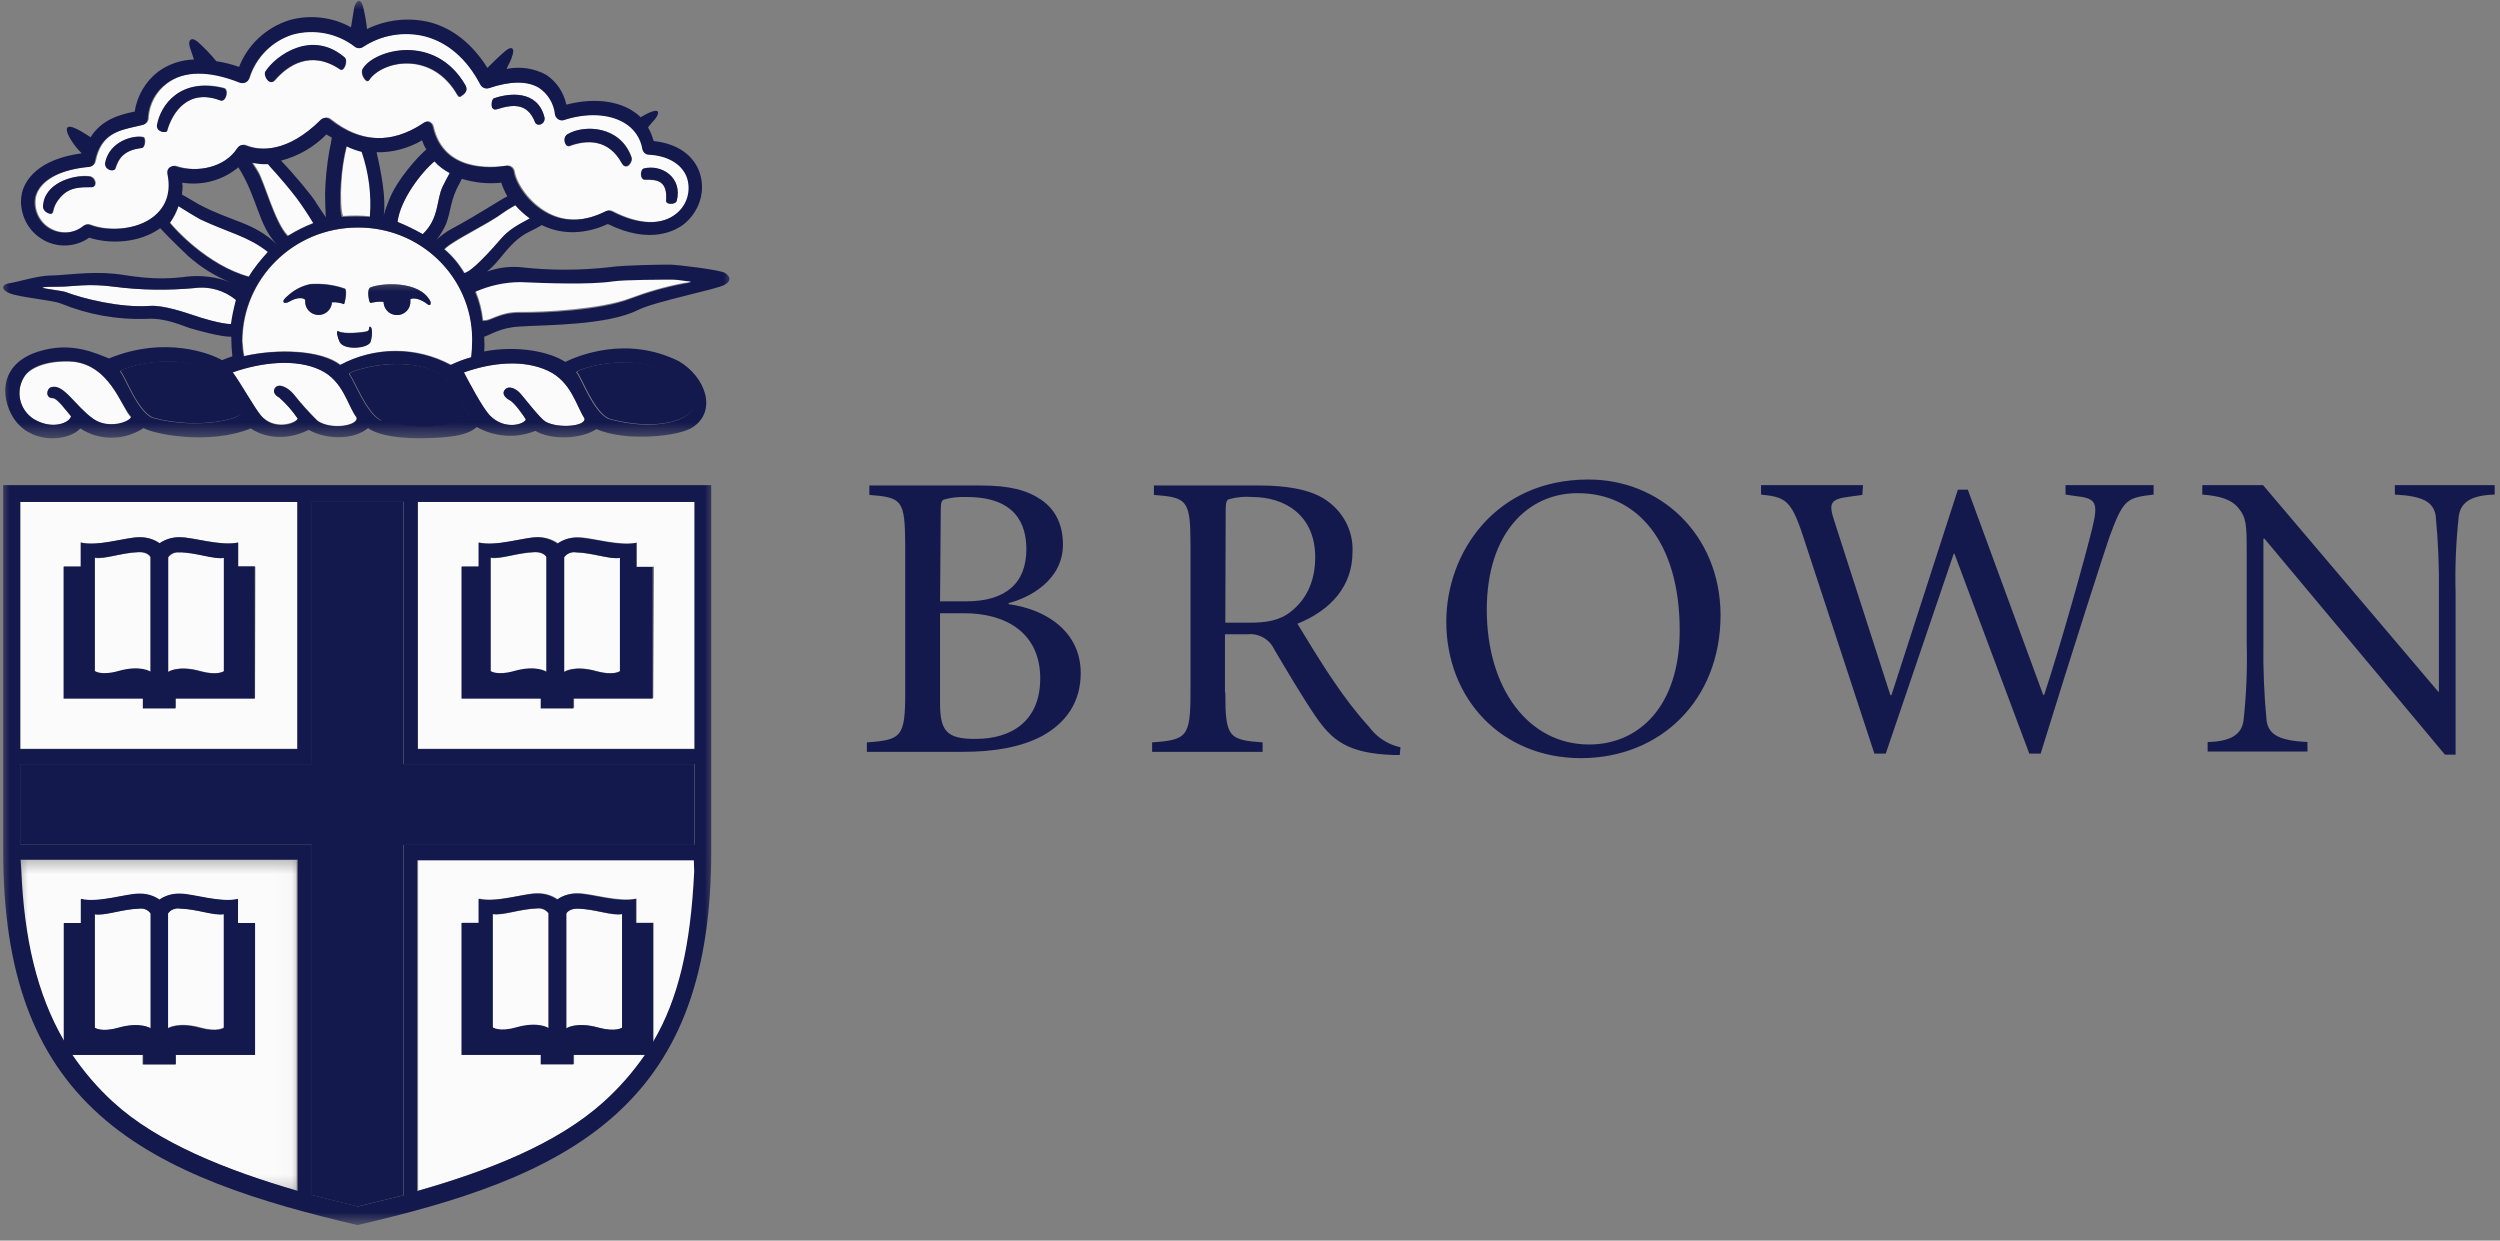
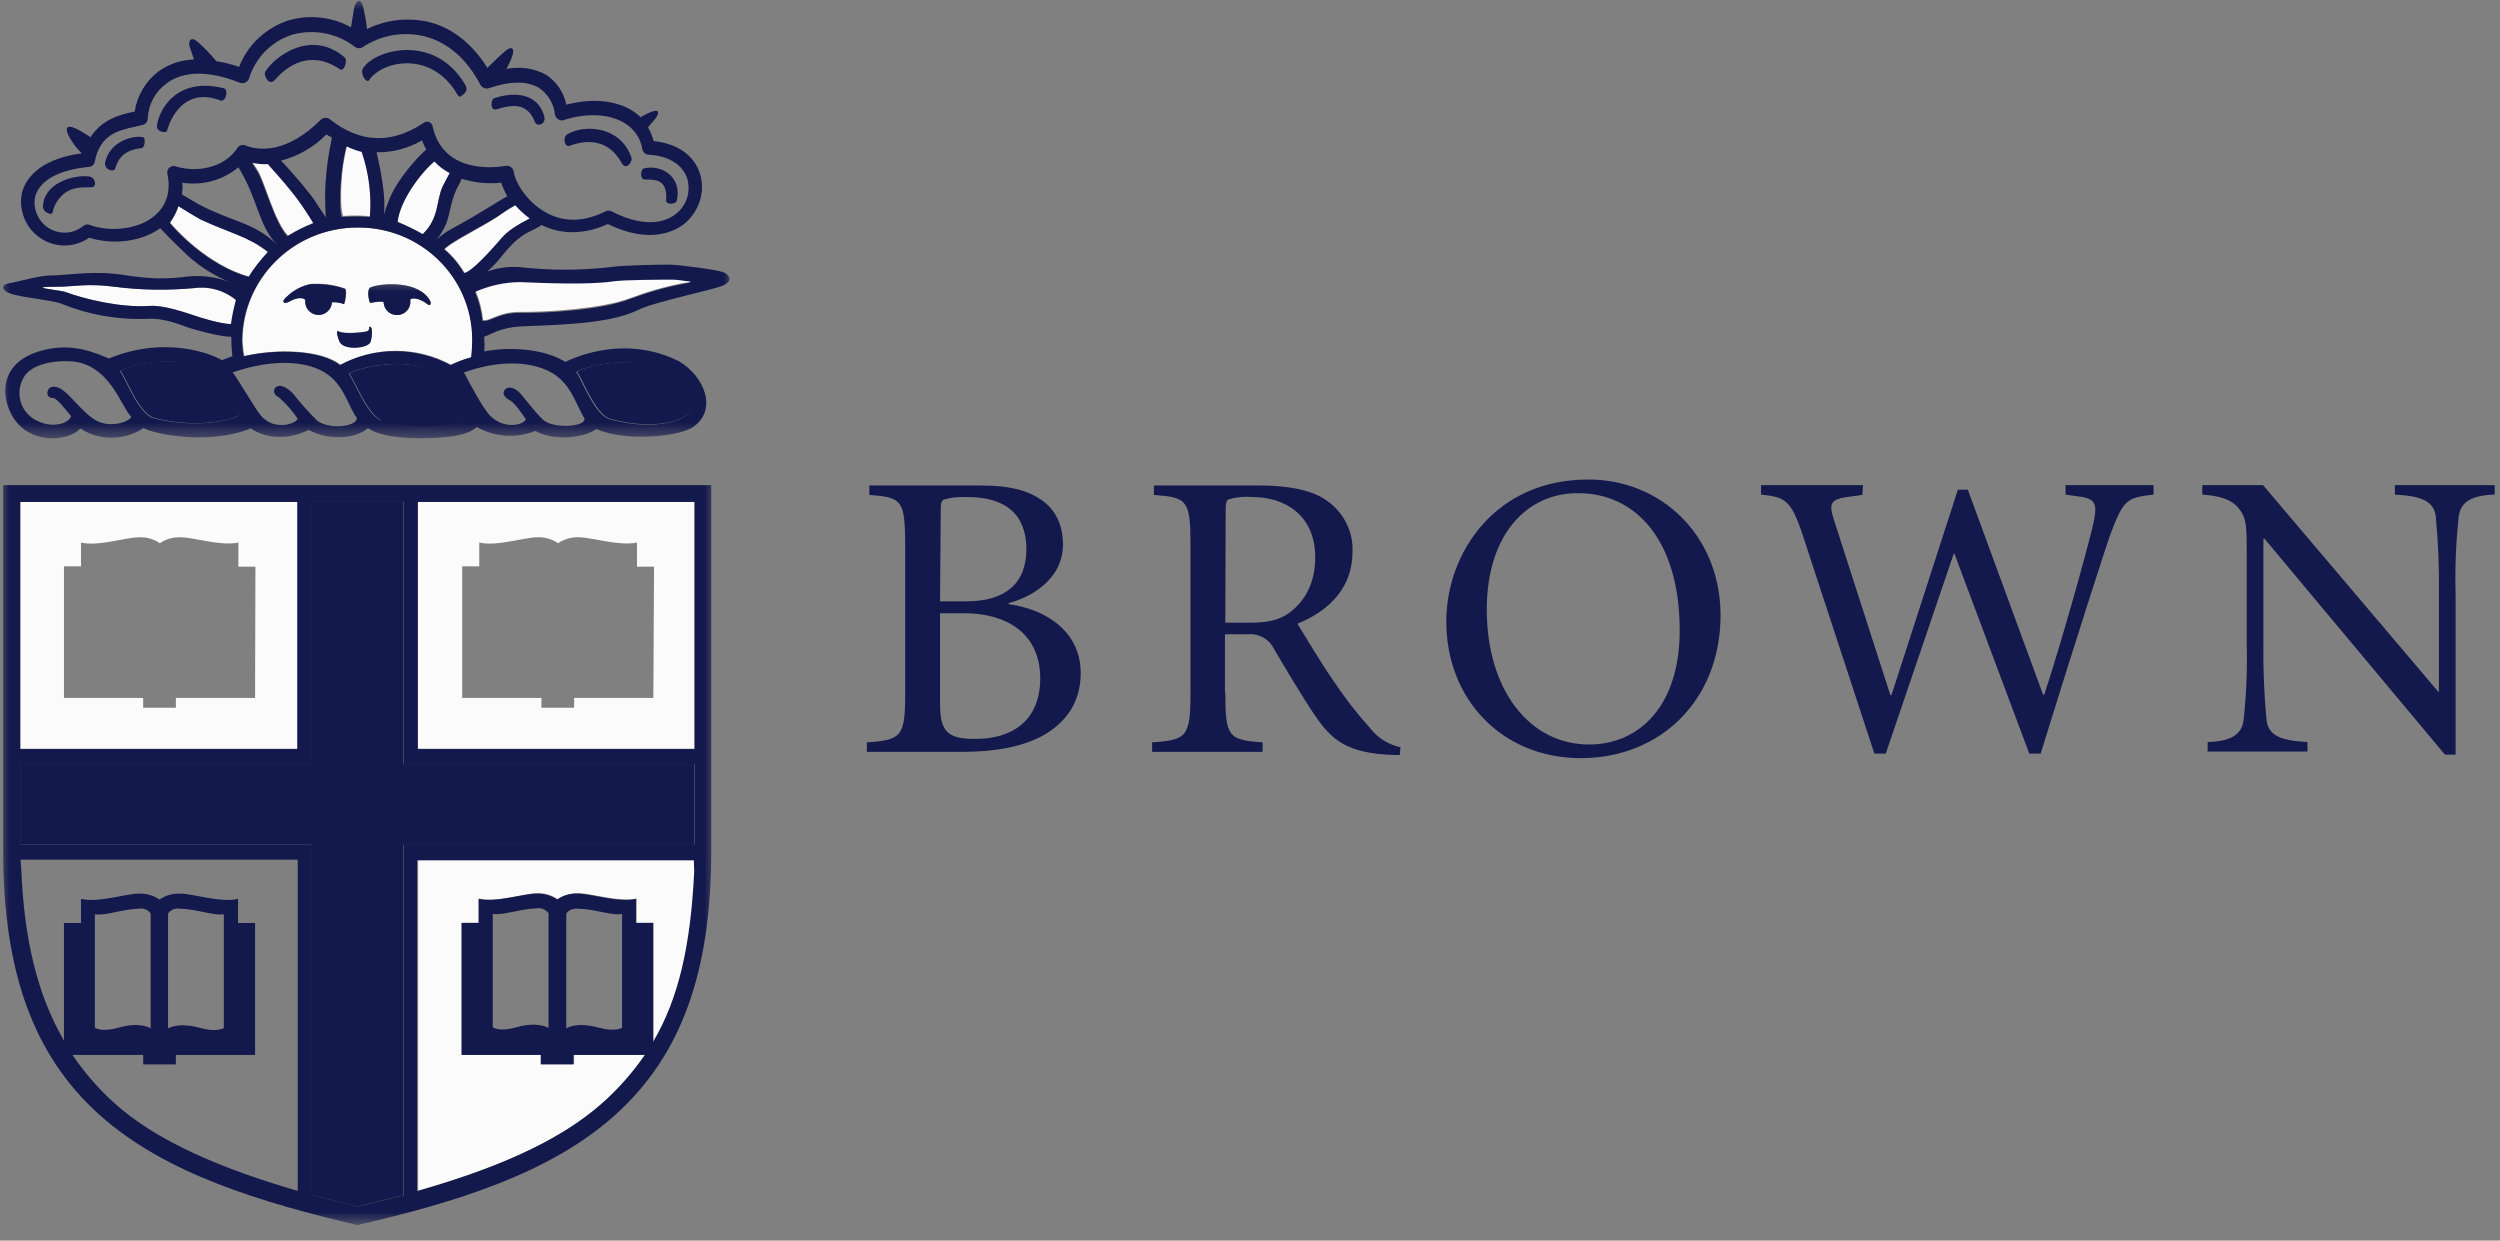
<svg xmlns="http://www.w3.org/2000/svg" width="133" height="66" viewBox="0 0 133 66" fill="none">
  <rect x="0" y="0" width="133" height="66" fill="#808080" stroke="none" />
  <g clip-path="url(#clip0_17543_6535)">
    <path fill-rule="evenodd" clip-rule="evenodd" d="M130.638 40.147H130.071L120.47 28.658H120.413V34.207C120.394 35.585 120.451 36.982 120.583 38.341C120.697 39.104 121.283 39.402 122.757 39.477V39.98H117.446V39.477C118.655 39.44 119.241 39.104 119.355 38.341C119.506 36.963 119.563 35.585 119.525 34.207V29.477C119.525 27.913 119.506 27.559 119.109 27.056C118.712 26.554 118.088 26.386 117.162 26.312V25.809H120.394L129.712 36.795H129.75V31.581C129.769 30.203 129.712 28.807 129.58 27.448C129.466 26.684 128.862 26.386 127.406 26.312V25.809H132.717V26.312C131.508 26.349 130.922 26.684 130.808 27.448C130.657 28.826 130.6 30.203 130.638 31.581V40.147ZM99.075 26.33L98.394 26.423C97.393 26.554 97.26 26.74 97.582 27.708L100.568 36.982H100.625L104.159 26.051H104.688L108.695 36.963H108.752C109.659 34.207 110.944 29.608 111.322 28.043C111.625 26.777 111.511 26.517 110.528 26.405L109.886 26.312V25.809H114.573V26.312C113.118 26.479 112.966 26.572 112.229 28.546C112.04 29.086 110.415 34.095 108.563 40.091H107.958L103.97 29.44L103.932 29.477L100.322 40.091H99.717L95.881 28.397C95.276 26.591 94.955 26.442 93.688 26.312V25.809H99.113L99.075 26.33ZM83.917 26.237C81.309 26.237 79.097 28.341 79.097 32.438C79.097 36.646 81.328 39.607 84.541 39.607C87.187 39.607 89.36 37.578 89.36 33.537C89.36 28.807 87.073 26.219 83.917 26.237ZM91.534 32.717C91.534 37.261 88.321 40.333 84.106 40.333C79.891 40.333 76.943 37.186 76.943 33.071C76.943 29.403 79.551 25.511 84.484 25.511C88.302 25.492 91.515 28.416 91.534 32.717ZM65.187 33.127H66.472C67.379 33.127 68.079 33.015 68.683 32.531C69.628 31.786 69.969 30.725 69.969 29.645C69.969 27.354 68.286 26.442 66.642 26.442C66.226 26.405 65.811 26.442 65.395 26.554C65.262 26.591 65.206 26.703 65.206 27.15L65.187 33.127ZM65.187 36.833C65.187 39.216 65.357 39.365 67.171 39.495V39.998H61.293V39.495C63.145 39.365 63.334 39.197 63.334 36.833V28.993C63.334 26.61 63.164 26.461 61.388 26.33V25.828H67.001C68.419 25.828 69.685 26.032 70.498 26.572C71.443 27.187 72.01 28.248 71.953 29.366C71.953 31.172 70.819 32.457 69.023 33.183C69.42 33.835 70.328 35.343 70.989 36.293C71.556 37.131 72.161 37.931 72.841 38.676C73.238 39.216 73.824 39.607 74.505 39.756L74.467 40.166H74.164C71.632 40.091 70.838 39.328 70.006 38.136C69.326 37.149 68.381 35.548 67.776 34.524C67.53 34.002 66.963 33.686 66.377 33.742H65.168V36.833H65.187ZM50.01 32.624V37.373C50.01 38.844 50.312 39.328 51.919 39.309C53.771 39.309 55.34 38.397 55.34 36.088C55.34 33.704 53.563 32.624 51.295 32.624H50.01ZM50.01 31.991H51.408C53.525 31.991 54.603 31.004 54.603 29.217C54.603 27.913 54.054 26.442 51.446 26.442C51.031 26.423 50.634 26.461 50.237 26.572C50.104 26.61 50.048 26.703 50.048 27.131L50.01 31.991ZM52.164 25.828C53.752 25.828 54.659 26.088 55.397 26.591C56.134 27.094 56.549 27.895 56.549 28.974C56.549 30.892 54.716 31.823 53.658 32.084V32.14C55.68 32.419 57.494 33.611 57.494 35.809C57.494 37.354 56.719 38.453 55.434 39.16C54.3 39.756 52.883 39.998 51.201 39.998H46.117V39.495C47.969 39.365 48.158 39.197 48.158 36.833V28.993C48.139 26.61 48.007 26.461 46.249 26.33V25.828H52.164Z" fill="#14194D" />
    <path fill-rule="evenodd" clip-rule="evenodd" d="M36.534 14.897C36.288 14.86 36.024 14.841 35.778 14.822C35.438 14.822 33.245 14.822 32.641 14.916C31.412 15.102 29.031 15.009 27.727 14.953C26.895 14.953 26.063 15.12 25.307 15.474C25.515 15.977 25.648 16.498 25.704 17.02C26.12 17.094 26.517 16.573 27.708 16.591C28.936 16.61 31.979 16.442 33.51 15.865C34.455 15.511 35.419 15.232 36.402 15.046C36.648 15.027 37.063 14.99 36.534 14.897ZM14.27 13.389C13.211 12.551 12.228 12.364 10.679 11.657C10.338 11.489 10.017 11.284 9.715 11.08C9.677 11.042 9.601 11.005 9.507 10.949C9.412 11.266 9.261 11.564 9.053 11.843C9.299 12.141 11.038 14.096 13.249 14.711C13.551 14.245 13.892 13.798 14.27 13.389ZM12.588 15.958C11.964 15.456 11.17 15.213 10.376 15.325C8.94 15.456 7.503 15.437 6.086 15.251C4.725 15.065 3.875 15.251 3.194 15.251C1.115 15.251 3.251 15.437 3.497 15.53C4.479 15.902 6.445 16.387 7.995 16.275C8.751 16.219 10.017 16.685 10.225 16.741C10.773 16.945 11.794 17.262 12.342 17.243C12.399 16.815 12.474 16.387 12.588 15.958ZM27.443 10.912C27.292 11.005 26.914 11.21 26.782 11.322C25.931 11.955 24.098 12.811 23.663 13.258C24.079 13.612 24.438 14.04 24.721 14.525C24.929 14.525 25.515 14.059 26.706 12.681C27.084 12.253 27.481 12.011 28.218 11.62C27.934 11.415 27.67 11.173 27.443 10.912ZM23.115 8.584C22.397 9.18 21.3 10.633 21.149 11.806C21.622 11.992 22.056 12.216 22.491 12.458C23.38 11.601 23.191 10.651 23.55 9.925C23.663 9.683 23.795 9.441 23.928 9.218C23.625 9.05 23.342 8.845 23.115 8.584ZM25.137 18.137C25.175 14.841 22.491 12.141 19.146 12.104C19.108 12.104 19.07 12.104 19.032 12.104C15.649 12.104 12.909 14.804 12.909 18.137C12.928 18.416 12.947 18.677 13.003 18.938C14.761 18.528 17.105 18.603 18.125 19.403C19.959 18.416 22.17 18.416 24.003 19.403C24.343 19.236 24.721 19.105 25.099 18.994C25.118 18.714 25.137 18.416 25.137 18.137ZM17.672 16.07C17.653 16.461 17.313 16.759 16.935 16.741C16.538 16.722 16.235 16.387 16.254 16.014V15.94C16.198 15.847 15.876 15.754 15.404 16.033C15.158 16.182 14.893 16.07 15.309 15.735C15.649 15.418 16.065 15.195 16.538 15.102C17.161 15.065 17.766 15.139 18.352 15.344C18.503 15.4 18.352 16.163 18.314 16.163C18.106 16.089 17.898 16.052 17.672 16.07ZM19.713 18.174C19.581 18.528 18.295 18.64 18.069 18.174C17.974 17.988 17.842 17.504 18.012 17.616C18.295 17.783 19.335 17.672 19.524 17.616C19.713 17.56 19.581 17.336 19.694 17.374C19.807 17.374 19.826 17.839 19.713 18.174ZM22.737 16.182C22.416 15.921 22 15.809 21.83 15.921V15.977C21.867 16.368 21.603 16.703 21.206 16.759C20.809 16.796 20.469 16.536 20.412 16.145C20.412 16.126 20.412 16.126 20.412 16.107V16.07C20.166 15.996 19.751 16.126 19.694 16.107C19.637 16.089 19.486 15.381 19.713 15.288C20.318 15.046 22.302 14.916 22.888 16.014C22.945 16.145 22.907 16.312 22.737 16.182ZM19.713 11.508C19.807 10.335 19.656 9.162 19.278 8.044C18.995 7.97 18.73 7.877 18.465 7.746C18.295 8.417 18.201 9.087 18.163 9.776C18.125 10.372 18.144 11.284 18.258 11.489C18.73 11.452 19.24 11.452 19.713 11.508ZM13.438 8.622L13.74 9.106C14.081 9.683 14.629 11.825 15.328 12.532C15.763 12.253 16.235 12.029 16.708 11.843C16.424 11.378 16.122 10.912 15.801 10.484C14.969 9.385 14.364 8.808 14.289 8.696C14.005 8.696 13.722 8.678 13.438 8.622Z" fill="#FBFBFB" />
-     <path fill-rule="evenodd" clip-rule="evenodd" d="M26.215 48.639V54.69C26.215 54.69 26.536 54.932 27.462 54.69C28.653 54.355 29.182 54.728 29.182 54.728V48.601C29.05 48.396 28.785 48.303 28.558 48.34C27.651 48.359 26.744 48.732 26.215 48.639ZM28.445 29.384C27.538 29.403 26.631 29.775 26.101 29.682V35.734C26.101 35.734 26.442 35.976 27.349 35.734C28.539 35.399 29.069 35.771 29.069 35.771V29.645C29.069 29.645 28.936 29.366 28.445 29.384ZM30.127 48.601V54.709C30.127 54.709 30.656 54.337 31.847 54.672C32.754 54.932 33.094 54.672 33.094 54.672V48.639C32.565 48.732 31.677 48.378 30.751 48.34C30.259 48.322 30.127 48.601 30.127 48.601ZM8.014 54.69V48.601C7.881 48.396 7.617 48.303 7.39 48.34C6.483 48.359 5.576 48.732 5.046 48.639V54.69C5.046 54.69 5.368 54.932 6.294 54.69C7.485 54.355 8.014 54.709 8.014 54.69ZM9.583 29.403C9.337 29.366 9.091 29.459 8.959 29.663V35.734C8.959 35.734 9.488 35.362 10.679 35.697C11.586 35.958 11.926 35.697 11.926 35.697V29.663C11.397 29.757 10.509 29.403 9.583 29.366M30.637 29.384C30.392 29.347 30.146 29.44 30.014 29.645V35.734C30.014 35.734 30.543 35.362 31.734 35.697C32.641 35.958 32.981 35.697 32.981 35.697V29.663C32.452 29.775 31.564 29.421 30.637 29.384ZM10.66 54.653C11.567 54.914 11.907 54.653 11.907 54.653V48.62C11.378 48.713 10.49 48.359 9.564 48.322C9.318 48.285 9.072 48.378 8.94 48.583V54.69C8.921 54.69 9.45 54.337 10.66 54.653ZM7.371 29.384C6.464 29.403 5.557 29.775 5.028 29.682V35.734C5.028 35.734 5.368 35.976 6.275 35.734C7.466 35.399 7.995 35.771 7.995 35.771V29.645C7.995 29.645 7.863 29.366 7.371 29.384ZM17.029 19.664C15.744 19.068 13.911 19.273 12.38 19.794C12.796 20.353 13.514 21.656 13.873 22.085C14.572 22.923 15.782 22.494 15.838 22.252C15.574 21.843 15.234 21.47 14.856 21.135C14.629 21.005 14.497 20.8 14.629 20.632C14.837 20.334 15.347 20.632 15.612 20.949C16.009 21.452 16.443 21.936 16.897 22.383C17.653 22.885 19.089 22.625 18.957 22.196C18.485 21.563 18.258 20.241 17.029 19.664ZM26.082 22.122C26.857 22.904 27.916 22.569 27.972 22.308C27.878 22.159 27.387 21.433 27.103 21.284C26.876 21.154 26.706 20.949 26.838 20.763C27.046 20.465 27.481 20.669 27.746 21.005C28.01 21.321 28.766 22.29 29.031 22.439C29.711 22.811 31.223 22.681 31.091 22.252C30.675 21.601 30.392 20.297 29.144 19.72C27.859 19.124 26.196 19.273 24.665 19.813C24.967 20.353 25.686 21.731 26.082 22.122ZM3.667 19.236C2.533 19.217 1.607 19.534 1.266 20.092C0.813 20.856 1.059 21.824 1.796 22.308C2.778 22.885 3.705 22.513 3.78 22.159C3.516 21.861 3.043 21.191 2.797 21.191C2.419 21.191 2.457 20.707 2.722 20.614C3.383 20.409 4.007 21.619 4.952 22.29C5.784 22.885 6.974 22.439 6.974 22.215C6.464 21.731 5.859 19.291 3.667 19.236ZM9.091 8.882C9.205 8.808 9.337 8.789 9.45 8.845C10.49 9.18 11.983 8.957 12.682 7.858C12.777 7.709 12.966 7.653 13.136 7.728C13.854 8.026 15.328 8.156 17.124 6.35C17.275 6.219 17.483 6.219 17.634 6.35C19.203 7.597 20.847 7.672 22.51 6.573C22.605 6.499 22.737 6.424 22.851 6.462C22.964 6.517 23.058 6.611 23.077 6.722C23.607 9.143 26.177 8.92 26.952 8.808C27.16 8.771 27.349 8.901 27.387 9.106C27.462 9.664 28.105 10.763 29.201 11.34C30.146 11.824 31.167 11.787 32.263 11.229C32.376 11.173 32.508 11.173 32.603 11.229C34.002 11.955 35.249 12.011 36.043 11.34C36.591 10.893 36.818 10.149 36.61 9.46C36.364 8.733 35.627 8.268 34.569 8.212C34.398 8.212 34.247 8.082 34.228 7.914C34.134 7.337 33.775 6.815 33.264 6.517C32.452 6.033 31.242 5.977 30.051 6.368C29.862 6.424 29.636 6.331 29.579 6.126C29.579 6.108 29.56 6.089 29.56 6.07C29.503 5.493 29.201 4.972 28.709 4.655C28.105 4.283 27.198 4.301 26.045 4.674C25.875 4.73 25.686 4.655 25.591 4.488C24.873 3.11 23.852 2.235 22.643 1.918C21.509 1.639 20.318 1.843 19.354 2.477C19.222 2.57 19.052 2.57 18.919 2.477C17.974 1.75 16.746 1.49 15.593 1.825C14.478 2.179 13.627 3.054 13.287 4.153C13.211 4.339 13.004 4.45 12.814 4.376H12.796C11.151 3.724 9.809 3.743 8.902 4.432C8.335 4.86 7.976 5.512 7.919 6.219C7.938 6.406 7.825 6.573 7.636 6.629L7.239 6.722C6.332 6.927 5.387 7.132 5.103 8.566C5.065 8.733 4.933 8.845 4.782 8.864C3.194 9.013 2.155 9.609 1.928 10.447C1.796 11.08 2.06 11.75 2.627 12.104C3.213 12.476 3.969 12.439 4.498 11.992C4.593 11.918 4.744 11.899 4.857 11.955C5.784 12.309 7.296 12.234 8.222 11.508C8.883 10.986 9.148 10.204 8.997 9.199C8.978 9.069 9.016 8.938 9.129 8.864L9.091 8.882ZM34.247 8.975C35.192 8.752 36.326 9.441 36.005 10.688C35.948 10.912 35.419 10.912 35.438 10.688C35.514 9.646 35.003 9.553 34.304 9.571C34.02 9.571 34.039 9.013 34.247 8.975ZM30.221 7.132C31.129 6.611 33.019 6.704 33.605 8.361C33.699 8.64 33.321 9.124 33.094 8.696C32.395 7.411 31.242 7.43 30.297 7.784C30.07 7.84 29.881 7.318 30.221 7.132ZM26.271 5.233C27.122 4.935 28.577 4.804 28.955 6.201C29.069 6.592 28.577 6.778 28.464 6.499C28.067 5.493 27.33 5.53 26.442 5.81C26.045 5.94 26.158 5.27 26.271 5.233ZM19.316 3.65C19.921 2.663 23.134 1.75 24.759 4.544C24.93 4.841 24.703 5.028 24.514 5.139C24.381 5.233 24.306 5.028 24.211 4.879C22.813 2.7 20.28 3.277 19.619 4.283C19.486 4.488 19.108 3.929 19.297 3.65H19.316ZM14.137 3.817C14.704 2.942 16.632 1.583 18.352 3.072C18.541 3.24 18.314 3.855 18.107 3.706C16.538 2.644 15.309 3.501 14.648 4.264C14.345 4.618 14.005 4.022 14.137 3.817ZM4.914 9.944C4.253 9.944 3.742 9.944 3.27 10.447C2.797 10.949 2.892 11.266 2.797 11.34C2.703 11.415 2.325 11.247 2.325 10.986C2.344 9.757 3.875 9.273 4.763 9.366C5.122 9.404 5.217 9.925 4.914 9.944ZM7.579 7.858C6.615 7.97 6.332 8.417 6.162 8.957C6.086 9.162 5.557 9.013 5.632 8.622C5.878 7.467 7.163 7.169 7.636 7.281C7.787 7.299 7.749 7.84 7.579 7.858ZM8.392 6.611C8.581 5.586 9.601 4.097 11.926 4.674C12.21 4.748 12.04 5.456 11.737 5.344C10.036 4.693 9.186 5.959 8.902 6.964C8.883 7.095 8.316 7.039 8.392 6.611Z" fill="#FBFBFB" />
    <path fill-rule="evenodd" clip-rule="evenodd" d="M22.227 63.349C25.931 62.288 29.617 60.873 32.111 58.638C32.962 57.893 33.699 57.037 34.342 56.106H30.543V56.608H28.804V56.106H24.589V49.086H25.497V47.801C26.404 48.024 27.897 47.521 28.558 47.521C28.955 47.503 29.352 47.614 29.673 47.838C29.995 47.614 30.392 47.503 30.788 47.521C31.45 47.521 32.943 48.005 33.869 47.801V49.086H34.776V55.417C36.137 53.108 36.78 50.277 36.988 46.311L36.969 45.715H22.246V63.312M1.077 39.831H15.82V26.703H1.077V39.831ZM13.57 37.131H9.356V37.652H7.617V37.131H3.402V30.129H4.309V28.863C5.217 29.086 6.71 28.584 7.39 28.584C7.787 28.565 8.184 28.677 8.505 28.9C8.826 28.677 9.223 28.565 9.62 28.584C10.282 28.584 11.775 29.068 12.682 28.863V30.148H13.589L13.57 37.131ZM22.227 39.831H36.95V26.703H22.227V39.849V39.831ZM34.758 37.131H30.543V37.652H28.804V37.131H24.589V30.129H25.497V28.863C26.404 29.086 27.897 28.584 28.577 28.584C28.974 28.565 29.371 28.677 29.692 28.9C30.014 28.677 30.41 28.565 30.807 28.584C31.469 28.584 32.962 29.068 33.888 28.863V30.148H34.795L34.758 37.131Z" fill="#FBFBFB" />
    <mask id="mask0_17543_6535" style="mask-type:luminance" maskUnits="userSpaceOnUse" x="0" y="45" width="16" height="19">
-       <path d="M15.971 45.622H0.964V63.591H15.971V45.622Z" fill="white" />
-     </mask>
+       </mask>
    <g mask="url(#mask0_17543_6535)">
-       <path fill-rule="evenodd" clip-rule="evenodd" d="M3.383 55.379V49.123H4.29V47.838C5.197 48.061 6.691 47.559 7.352 47.559C7.749 47.54 8.146 47.651 8.467 47.875C8.789 47.651 9.185 47.54 9.582 47.559C10.244 47.559 11.737 48.043 12.644 47.838V49.123H13.551V56.124H9.318V56.627H7.579V56.124H3.818C4.423 57.037 5.16 57.875 5.972 58.619C8.316 60.779 12.002 62.251 15.782 63.349V45.752H1.058L1.096 46.311C1.247 49.942 1.947 52.903 3.383 55.379Z" fill="#FBFBFB" />
-     </g>
+       </g>
    <mask id="mask1_17543_6535" style="mask-type:luminance" maskUnits="userSpaceOnUse" x="0" y="0" width="40" height="24">
      <path d="M39.029 0H0V23.425H39.029V0Z" fill="white" />
    </mask>
    <g mask="url(#mask1_17543_6535)">
      <path fill-rule="evenodd" clip-rule="evenodd" d="M38.575 14.524C38.348 14.357 36.005 14.078 35.646 14.078C35.287 14.078 33.264 14.096 32.489 14.208C30.864 14.394 29.238 14.394 27.632 14.208C27.046 14.171 26.46 14.245 25.912 14.45C26.026 14.357 26.139 14.245 26.252 14.133C26.725 13.668 27.235 12.774 28.161 12.327C28.388 12.215 28.615 12.104 28.823 11.973C29.598 12.364 30.826 12.607 32.338 11.918C34.606 13.035 35.967 12.271 36.44 11.88C37.007 11.396 37.347 10.688 37.347 9.962C37.347 9.702 37.309 9.459 37.233 9.217C36.912 8.249 36.024 7.635 34.776 7.504C34.701 7.244 34.606 7.001 34.474 6.778C34.587 6.629 34.72 6.48 34.852 6.331C34.965 6.201 35.324 5.586 34.342 6.089L34.077 6.238C33.945 6.089 33.775 5.977 33.605 5.866C32.678 5.307 31.412 5.232 30.127 5.568C29.994 4.916 29.616 4.357 29.068 3.985C28.426 3.631 27.67 3.519 26.952 3.668C27.008 3.538 27.046 3.445 27.103 3.352C27.481 2.57 27.273 2.383 26.876 2.719C26.422 3.11 26.158 3.389 25.931 3.612C25.137 2.346 24.079 1.49 22.831 1.173C21.716 0.912 20.544 1.043 19.524 1.545C19.486 1.136 19.41 0.745 19.316 0.354C19.127 -0.279 18.881 0.223 18.843 0.41L18.673 1.452C17.672 0.894 16.462 0.763 15.366 1.08C14.156 1.471 13.173 2.383 12.72 3.557C12.323 3.426 11.926 3.314 11.51 3.259C11.208 2.886 10.867 2.532 10.508 2.216C10.206 1.955 9.941 2.086 10.13 2.607C10.206 2.812 10.263 2.998 10.319 3.166C9.639 3.184 8.959 3.408 8.41 3.817C7.73 4.339 7.295 5.102 7.163 5.94L7.05 5.959C6.35 6.108 5.405 6.368 4.819 7.299L4.612 7.169C2.854 6.015 3.667 7.504 4.347 8.156C2.003 8.473 1.342 9.59 1.172 10.242C1.134 10.409 1.115 10.577 1.115 10.744C1.134 11.526 1.512 12.253 2.173 12.681C2.948 13.202 3.988 13.184 4.744 12.644C5.84 12.998 7.409 12.942 8.524 12.141C9.166 12.83 9.696 13.314 9.979 13.593C10.641 14.189 11.397 14.673 12.228 15.009C11.51 14.729 10.735 14.636 9.979 14.711C8.108 14.971 6.861 14.636 6.067 14.562C4.744 14.431 3.383 14.655 2.722 14.655C2.041 14.655 1.002 14.99 0.51 15.065C0.019 15.139 0.019 15.493 0.756 15.679C1.493 15.865 2.873 15.995 3.232 16.145C4.687 16.74 6.237 17.02 7.806 16.964C8.807 16.889 9.809 17.373 10.074 17.448C10.565 17.597 11.794 17.932 12.304 17.913C12.304 18.267 12.323 18.602 12.361 18.956C12.172 19.012 12.002 19.087 11.812 19.161C11.245 18.826 8.789 17.839 5.802 19.068C5.179 18.845 3.837 18.118 2.003 18.714C-0.265 19.459 0.113 21.489 0.85 22.42C1.852 23.686 3.723 23.425 4.271 22.792C5.292 23.463 6.615 23.444 7.636 22.774C8.24 23.109 11.132 23.686 13.343 22.792C13.646 23.016 14.855 23.649 16.424 22.867C17.331 23.388 18.806 23.425 19.581 22.774C19.864 22.997 20.696 23.332 22.453 23.314C24.57 23.295 25.062 22.978 25.364 22.718C26.328 23.258 27.462 23.332 28.483 22.923C29.276 23.407 30.864 23.388 31.733 22.829C33.302 23.518 36.156 23.221 36.874 22.718C38.159 21.843 37.536 20.055 36.118 19.217C33.34 17.839 30.769 18.919 30.07 19.254C29.257 18.714 27.538 18.36 25.761 18.696C25.78 18.453 25.78 18.23 25.761 17.988C25.761 17.969 25.761 17.932 25.761 17.913C26.12 17.802 26.611 17.429 27.632 17.373C29.012 17.28 32.282 17.318 33.926 16.498C34.852 16.033 38.103 15.4 38.537 15.158C38.972 14.915 38.802 14.673 38.575 14.524ZM26.668 12.681C25.496 14.04 24.892 14.524 24.684 14.524C24.4 14.04 24.041 13.612 23.625 13.258C24.041 12.793 25.893 11.955 26.744 11.322C26.876 11.229 27.235 11.005 27.405 10.912C27.632 11.173 27.897 11.415 28.18 11.62C27.443 12.011 27.046 12.253 26.668 12.681ZM9.696 9.72C10.773 9.888 11.85 9.59 12.682 8.901C13.703 10.521 13.74 11.992 14.723 12.998C13.476 11.806 12.38 11.824 10.584 10.875C10.282 10.707 9.809 10.409 9.677 10.353C9.696 10.204 9.715 10.037 9.715 9.888C9.696 9.832 9.696 9.776 9.696 9.72ZM17.331 11.526L17.35 11.582C17.35 11.582 16.802 10.782 16.745 10.67C16.556 10.39 16.311 10.111 16.046 9.776C15.687 9.348 15.328 8.938 14.95 8.547C15.876 8.305 16.708 7.821 17.369 7.15C17.464 7.225 17.558 7.262 17.653 7.318C17.615 7.56 17.577 7.784 17.52 8.026C17.388 8.789 17.312 9.553 17.294 10.316C17.294 10.726 17.312 11.117 17.331 11.526ZM15.763 10.521C16.084 10.949 16.386 11.415 16.67 11.88C16.178 12.066 15.725 12.309 15.29 12.569C14.61 11.862 14.062 9.72 13.703 9.143L13.4 8.659C13.684 8.715 13.967 8.752 14.251 8.733C14.307 8.826 14.912 9.422 15.763 10.521ZM18.995 12.104C22.34 12.066 25.081 14.711 25.118 18.007C25.118 18.044 25.118 18.081 25.118 18.118C25.118 18.416 25.099 18.714 25.062 19.012C24.684 19.105 24.325 19.254 23.965 19.422C22.132 18.435 19.921 18.435 18.087 19.422C17.048 18.621 14.723 18.547 12.965 18.956C12.909 18.696 12.89 18.416 12.871 18.156C12.89 14.822 15.611 12.122 18.995 12.104C18.995 12.122 18.995 12.122 18.995 12.104ZM18.125 9.813C18.163 9.124 18.258 8.454 18.428 7.784C18.692 7.914 18.957 8.007 19.24 8.082C19.618 9.199 19.77 10.372 19.675 11.545C19.184 11.508 18.692 11.508 18.182 11.545C18.087 11.34 18.069 10.428 18.125 9.813ZM23.55 9.925C23.209 10.651 23.38 11.601 22.491 12.457C22.056 12.215 21.603 11.992 21.149 11.806C21.282 10.651 22.397 9.18 23.115 8.584C23.342 8.845 23.625 9.05 23.928 9.199C23.795 9.459 23.663 9.683 23.55 9.925ZM24.476 9.702C24.495 9.646 24.532 9.59 24.57 9.515C25.251 9.72 25.95 9.795 26.668 9.72C26.744 9.962 26.857 10.204 26.989 10.446C26.63 10.614 25.572 11.34 24.022 12.178C23.739 12.327 23.455 12.532 23.228 12.755C23.436 12.495 23.606 12.197 23.739 11.899C24.003 11.191 23.947 10.633 24.476 9.702ZM20.715 10.595C20.601 10.875 20.488 11.173 20.412 11.471C20.544 10.577 20.299 9.255 20.034 8.1C20.885 8.119 21.716 7.895 22.453 7.467C22.51 7.635 22.586 7.802 22.68 7.951C22.227 8.342 21.149 9.515 20.715 10.595ZM8.165 11.526C7.258 12.253 5.746 12.327 4.801 11.973C4.687 11.918 4.555 11.936 4.441 12.011C3.912 12.457 3.156 12.495 2.57 12.122C2.022 11.768 1.739 11.098 1.871 10.465C2.098 9.608 3.118 9.031 4.725 8.882C4.895 8.864 5.027 8.752 5.046 8.584C5.33 7.15 6.275 6.946 7.182 6.741L7.579 6.648C7.768 6.61 7.881 6.424 7.862 6.238C7.919 5.53 8.259 4.879 8.845 4.45C9.752 3.761 11.094 3.743 12.739 4.395C12.833 4.432 12.947 4.432 13.041 4.395C13.136 4.357 13.211 4.283 13.249 4.171C13.589 3.072 14.44 2.197 15.555 1.843C16.708 1.527 17.955 1.769 18.881 2.495C19.014 2.588 19.184 2.588 19.316 2.495C20.28 1.862 21.471 1.657 22.605 1.937C23.814 2.253 24.835 3.128 25.553 4.506C25.648 4.674 25.837 4.748 26.007 4.692C27.141 4.301 28.048 4.301 28.672 4.674C29.144 4.99 29.465 5.512 29.522 6.089C29.56 6.294 29.749 6.424 29.938 6.406C29.957 6.406 29.976 6.406 29.994 6.387C31.204 5.996 32.395 6.052 33.208 6.536C33.718 6.834 34.077 7.337 34.172 7.933C34.209 8.1 34.342 8.23 34.512 8.23C35.551 8.286 36.307 8.752 36.553 9.478C36.761 10.167 36.553 10.893 35.986 11.359C35.192 12.011 33.945 11.973 32.546 11.247C32.433 11.191 32.3 11.191 32.206 11.247C31.128 11.787 30.089 11.843 29.144 11.359C28.048 10.8 27.405 9.702 27.33 9.124C27.292 8.919 27.103 8.789 26.895 8.826C26.12 8.957 23.569 9.162 23.02 6.741C23.002 6.61 22.907 6.517 22.794 6.48C22.68 6.443 22.548 6.517 22.453 6.592C20.79 7.672 19.146 7.597 17.577 6.368C17.426 6.238 17.218 6.238 17.067 6.368C15.271 8.156 13.797 8.026 13.079 7.746C12.909 7.672 12.72 7.728 12.625 7.877C11.926 8.957 10.433 9.18 9.393 8.864C9.28 8.808 9.148 8.826 9.034 8.901C8.921 8.975 8.883 9.106 8.902 9.236C9.11 10.204 8.845 10.986 8.165 11.526ZM9.034 11.862C9.223 11.582 9.374 11.284 9.488 10.968C9.582 11.024 9.658 11.079 9.696 11.098C10.017 11.303 10.338 11.489 10.66 11.675C12.209 12.402 13.192 12.569 14.251 13.407C13.873 13.817 13.514 14.245 13.23 14.729C11 14.115 9.261 12.16 9.034 11.862ZM10.187 16.74C9.96 16.666 8.694 16.219 7.957 16.275C6.407 16.387 4.441 15.902 3.459 15.53C3.213 15.437 1.077 15.251 3.156 15.251C3.837 15.251 4.668 15.065 6.048 15.251C7.465 15.437 8.902 15.456 10.338 15.325C11.132 15.213 11.945 15.456 12.55 15.958C12.436 16.387 12.342 16.815 12.285 17.243C11.737 17.224 10.735 16.927 10.187 16.74ZM4.952 22.271C4.007 21.601 3.383 20.39 2.722 20.595C2.457 20.688 2.419 21.172 2.797 21.172C3.062 21.172 3.515 21.843 3.78 22.14C3.704 22.494 2.778 22.885 1.795 22.29C1.039 21.805 0.813 20.837 1.266 20.073C1.588 19.496 2.533 19.18 3.667 19.217C5.84 19.273 6.464 21.712 6.974 22.159C6.955 22.42 5.783 22.867 4.952 22.271ZM8.108 22.234C7.276 21.88 6.634 19.999 6.388 19.776C6.294 19.683 7.843 19.124 9.412 19.254C12.096 19.478 12.115 21.116 12.776 21.936C13.041 22.234 10.622 22.904 8.108 22.234ZM16.897 22.401C16.443 21.954 16.008 21.47 15.611 20.967C15.347 20.651 14.837 20.353 14.629 20.651C14.496 20.837 14.629 21.042 14.855 21.154C15.233 21.489 15.555 21.861 15.838 22.271C15.782 22.532 14.591 22.96 13.873 22.103C13.514 21.656 12.795 20.372 12.38 19.813C13.911 19.273 15.725 19.068 17.029 19.683C18.276 20.26 18.484 21.582 18.976 22.215C19.089 22.643 17.653 22.904 16.897 22.401ZM20.28 22.383C19.467 22.029 18.806 20.148 18.56 19.906C18.465 19.813 20.015 19.254 21.584 19.385C24.268 19.608 24.287 21.247 24.948 22.066C25.213 22.364 22.794 23.034 20.299 22.345L20.28 22.383ZM33.699 19.31C36.383 19.534 37.025 21.284 36.761 21.843C36.534 22.345 34.871 22.978 32.376 22.29C31.544 21.936 30.902 20.055 30.656 19.813C30.58 19.72 32.13 19.161 33.699 19.31ZM29.144 19.72C30.391 20.297 30.656 21.601 31.091 22.252C31.204 22.68 29.711 22.811 29.031 22.438C28.766 22.29 28.01 21.321 27.745 21.005C27.481 20.669 27.046 20.465 26.838 20.762C26.706 20.949 26.857 21.154 27.103 21.284C27.405 21.433 27.878 22.159 27.972 22.308C27.916 22.569 26.857 22.904 26.082 22.122C25.685 21.731 24.967 20.353 24.684 19.813C26.196 19.273 27.859 19.124 29.144 19.72ZM36.364 15.102C35.381 15.288 34.417 15.567 33.472 15.921C31.941 16.517 28.917 16.666 27.67 16.647C26.498 16.629 26.082 17.15 25.666 17.076C25.61 16.535 25.477 16.014 25.27 15.53C26.026 15.195 26.857 15.009 27.689 15.009C28.993 15.065 31.374 15.158 32.603 14.971C33.208 14.878 35.4 14.878 35.74 14.878C35.986 14.878 36.251 14.915 36.496 14.953C37.007 14.99 36.61 15.046 36.364 15.102Z" fill="#14194D" />
    </g>
    <path fill-rule="evenodd" clip-rule="evenodd" d="M19.713 18.193C19.58 18.547 18.295 18.658 18.068 18.193C17.974 18.007 17.841 17.522 18.012 17.634C18.295 17.802 19.335 17.69 19.524 17.634C19.713 17.578 19.58 17.355 19.694 17.392C19.807 17.392 19.826 17.839 19.713 18.193ZM17.652 16.089C17.634 16.48 17.293 16.778 16.915 16.759C16.518 16.74 16.216 16.405 16.235 16.033V15.958C16.178 15.865 15.857 15.772 15.384 16.051C15.139 16.2 14.874 16.089 15.29 15.753C15.63 15.437 16.046 15.213 16.518 15.12C17.142 15.083 17.747 15.158 18.333 15.362C18.484 15.418 18.333 16.182 18.295 16.182C18.087 16.107 17.879 16.07 17.652 16.089ZM36.005 10.67C35.948 10.893 35.419 10.893 35.438 10.67C35.513 9.627 35.003 9.534 34.304 9.553C34.039 9.553 34.058 8.994 34.266 8.957C35.192 8.733 36.307 9.422 36.005 10.67ZM33.075 8.677C32.376 7.393 31.223 7.411 30.278 7.765C30.07 7.839 29.881 7.318 30.202 7.132C31.109 6.61 32.999 6.704 33.585 8.361C33.68 8.621 33.302 9.087 33.075 8.677ZM28.463 6.499C28.067 5.493 27.329 5.53 26.441 5.81C26.025 5.94 26.139 5.27 26.271 5.232C27.122 4.935 28.577 4.804 28.955 6.201C29.068 6.592 28.577 6.778 28.463 6.499ZM24.532 5.121C24.4 5.214 24.324 5.009 24.23 4.86C22.831 2.681 20.299 3.259 19.637 4.264C19.505 4.469 19.127 3.91 19.316 3.631C19.921 2.644 23.134 1.732 24.759 4.525C24.929 4.823 24.702 5.009 24.513 5.121M18.087 3.687C16.518 2.625 15.29 3.482 14.629 4.246C14.326 4.618 13.986 4.003 14.118 3.799C14.685 2.923 16.613 1.564 18.333 3.054C18.522 3.221 18.295 3.836 18.087 3.687ZM11.718 5.344C10.017 4.692 9.166 5.959 8.883 6.964C8.845 7.095 8.278 7.039 8.354 6.629C8.543 5.605 9.563 4.115 11.888 4.692C12.19 4.748 12.02 5.456 11.718 5.344ZM7.541 7.877C6.577 7.988 6.293 8.435 6.123 8.975C6.048 9.18 5.519 9.031 5.594 8.64C5.84 7.486 7.125 7.188 7.598 7.299C7.768 7.318 7.711 7.858 7.541 7.877ZM4.876 9.962C4.214 9.962 3.704 9.962 3.232 10.465C2.778 10.968 2.854 11.284 2.759 11.359C2.665 11.433 2.287 11.266 2.287 11.005C2.306 9.776 3.836 9.292 4.725 9.385C5.084 9.422 5.178 9.944 4.876 9.962Z" fill="#14194D" />
    <mask id="mask2_17543_6535" style="mask-type:luminance" maskUnits="userSpaceOnUse" x="0" y="14" width="39" height="52">
      <path d="M38.084 14.971H0V65.174H38.084V14.971Z" fill="white" />
    </mask>
    <g mask="url(#mask2_17543_6535)">
      <path fill-rule="evenodd" clip-rule="evenodd" d="M22.227 39.849H36.95V26.703H22.227V39.849ZM1.077 39.849H15.819V26.703H1.077V39.849ZM15.819 63.349C12.04 62.251 8.354 60.779 6.01 58.619C5.198 57.875 4.479 57.037 3.856 56.124H7.617V56.627H9.356V56.124H13.57V49.104H12.663V47.819C11.756 48.043 10.263 47.54 9.601 47.54C9.204 47.521 8.808 47.633 8.486 47.856C8.165 47.633 7.768 47.521 7.371 47.54C6.71 47.54 5.217 48.043 4.309 47.819V49.104H3.402V55.361C1.966 52.884 1.285 49.923 1.134 46.292L1.096 45.734H15.838V63.349H15.819ZM5.046 54.69V48.639C5.576 48.732 6.464 48.378 7.39 48.34C7.636 48.303 7.881 48.396 8.014 48.601V54.709C8.014 54.709 7.485 54.337 6.294 54.672C5.387 54.932 5.046 54.672 5.046 54.672V54.69ZM8.94 54.709V48.601C9.072 48.396 9.337 48.303 9.564 48.34C10.471 48.359 11.378 48.732 11.907 48.639V54.69C11.907 54.69 11.567 54.932 10.66 54.69C9.488 54.355 8.959 54.709 8.94 54.709ZM21.471 63.591L19.033 64.187L16.594 63.573V44.933H1.096V40.65H16.594V26.703H21.471V40.65H36.95V44.933H21.471V63.591ZM34.739 55.435V49.104H33.831V47.819C32.924 48.043 31.431 47.54 30.751 47.54C30.354 47.521 29.957 47.633 29.636 47.856C29.314 47.633 28.917 47.521 28.52 47.54C27.859 47.54 26.366 48.043 25.459 47.819V49.104H24.551V56.124H28.766V56.627H30.505V56.124H34.304C33.661 57.055 32.924 57.893 32.074 58.657C29.579 60.891 25.912 62.306 22.189 63.368V45.771H36.912L36.931 46.367C36.742 50.314 36.099 53.145 34.739 55.435ZM33.094 48.62V54.672C33.094 54.672 32.773 54.914 31.847 54.672C30.656 54.337 30.127 54.709 30.127 54.709V48.601C30.127 48.601 30.259 48.322 30.751 48.34C31.658 48.359 32.565 48.732 33.094 48.62ZM29.182 48.583V54.69C29.182 54.69 28.653 54.318 27.462 54.653C26.555 54.914 26.215 54.653 26.215 54.653V48.62C26.744 48.713 27.632 48.359 28.558 48.322C28.804 48.285 29.05 48.396 29.182 48.583ZM0.17 25.809V45.287C0.17 51.711 1.796 56.18 5.292 59.308C8.789 62.455 13.948 63.982 19.014 65.174C24.23 63.964 29.239 62.455 32.735 59.308C36.232 56.161 37.838 51.73 37.838 45.287V25.809H0.17ZM22.737 16.182C22.416 15.921 22 15.809 21.83 15.921V15.977C21.868 16.368 21.603 16.703 21.206 16.759C20.809 16.796 20.469 16.536 20.412 16.145C20.412 16.126 20.412 16.126 20.412 16.107V16.07C20.167 15.996 19.751 16.126 19.694 16.107C19.637 16.089 19.486 15.381 19.713 15.288C20.318 15.046 22.302 14.916 22.888 16.014C22.945 16.145 22.907 16.312 22.737 16.182Z" fill="#14194D" />
    </g>
-     <path fill-rule="evenodd" clip-rule="evenodd" d="M33.85 30.148V28.881C32.943 29.086 31.45 28.602 30.77 28.602C30.373 28.583 29.976 28.695 29.655 28.919C29.333 28.695 28.936 28.565 28.54 28.583C27.878 28.583 26.385 29.086 25.459 28.863V30.148H24.552V37.168H28.766V37.689H30.505V37.168H34.72V30.166H33.813H33.85V30.148ZM29.069 35.734C29.069 35.734 28.54 35.361 27.349 35.697C26.442 35.957 26.101 35.697 26.101 35.697V29.663C26.631 29.757 27.519 29.403 28.445 29.366C28.936 29.347 29.069 29.626 29.069 29.626V35.734ZM32.981 35.715C32.981 35.715 32.641 35.957 31.734 35.715C30.543 35.38 30.014 35.753 30.014 35.753V29.645C30.165 29.44 30.411 29.347 30.637 29.384C31.545 29.403 32.452 29.775 32.981 29.682V35.734V35.715ZM12.663 30.129V28.863C11.756 29.068 10.263 28.583 9.601 28.583C9.205 28.565 8.808 28.677 8.486 28.9C8.165 28.677 7.768 28.565 7.371 28.583C6.71 28.583 5.217 29.086 4.291 28.863V30.148H3.383V37.168H7.598V37.689H9.337V37.168H13.552V30.129H12.663ZM8.014 35.734C8.014 35.734 7.485 35.361 6.294 35.697C5.387 35.957 5.047 35.697 5.047 35.697V29.663C5.576 29.757 6.464 29.403 7.39 29.366C7.882 29.347 8.014 29.626 8.014 29.626V35.734ZM11.907 35.715C11.907 35.715 11.567 35.957 10.66 35.715C9.469 35.38 8.94 35.753 8.94 35.753V29.645C9.072 29.44 9.337 29.347 9.564 29.384C10.471 29.403 11.378 29.775 11.907 29.682V35.715Z" fill="#14194D" />
    <path fill-rule="evenodd" clip-rule="evenodd" d="M32.414 22.271C34.909 22.96 36.553 22.327 36.799 21.824C37.063 21.265 36.421 19.515 33.737 19.291C32.168 19.161 30.599 19.701 30.713 19.813C30.94 20.036 31.601 21.917 32.414 22.271ZM21.622 19.385C20.053 19.254 18.485 19.813 18.598 19.906C18.844 20.148 19.505 22.01 20.318 22.383C22.813 23.072 25.232 22.383 24.986 22.085C24.325 21.247 24.306 19.59 21.622 19.385ZM9.45 19.236C7.881 19.105 6.313 19.664 6.426 19.757C6.672 19.999 7.314 21.861 8.146 22.215C10.641 22.904 13.06 22.215 12.814 21.917C12.153 21.098 12.153 19.459 9.45 19.236ZM16.576 63.573L19.014 64.187L21.452 63.591V44.952H36.931V40.65H21.452V26.703H16.576V40.65H1.077V44.933H16.576V63.573Z" fill="#14194D" />
  </g>
  <defs>
    <clipPath id="clip0_17543_6535">
      <rect width="132.887" height="65.174" fill="white" />
    </clipPath>
  </defs>
</svg>